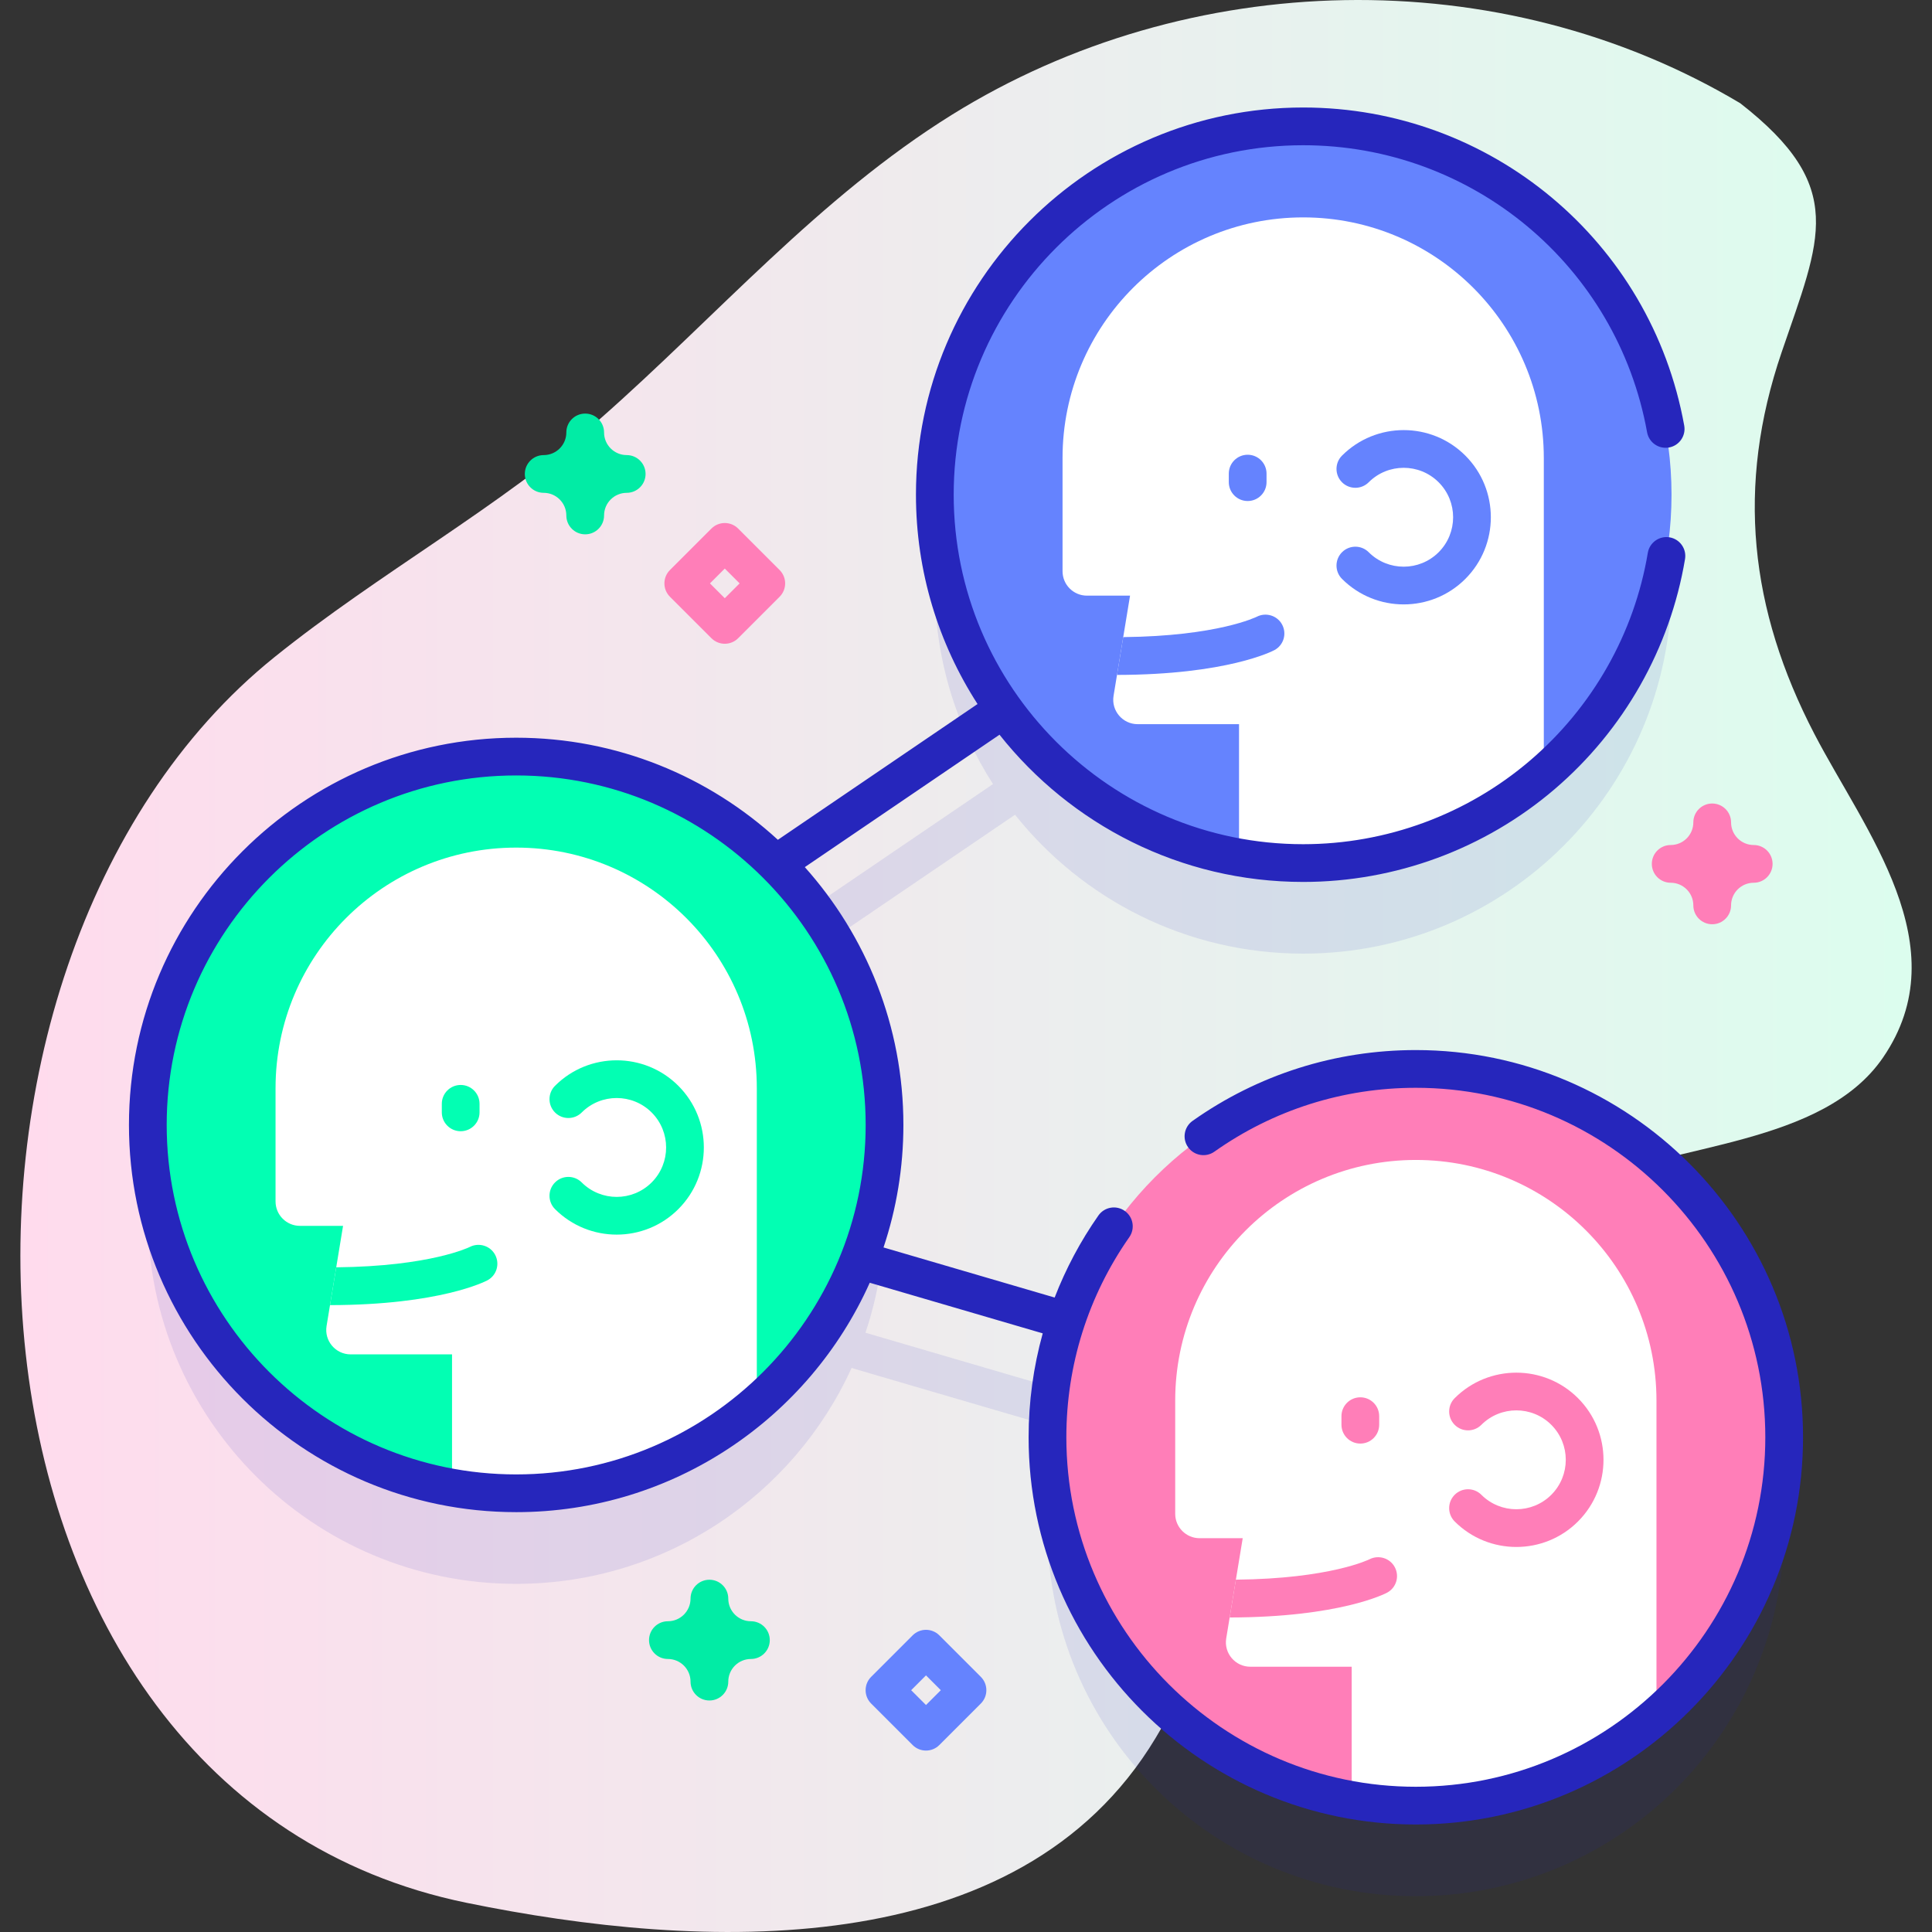
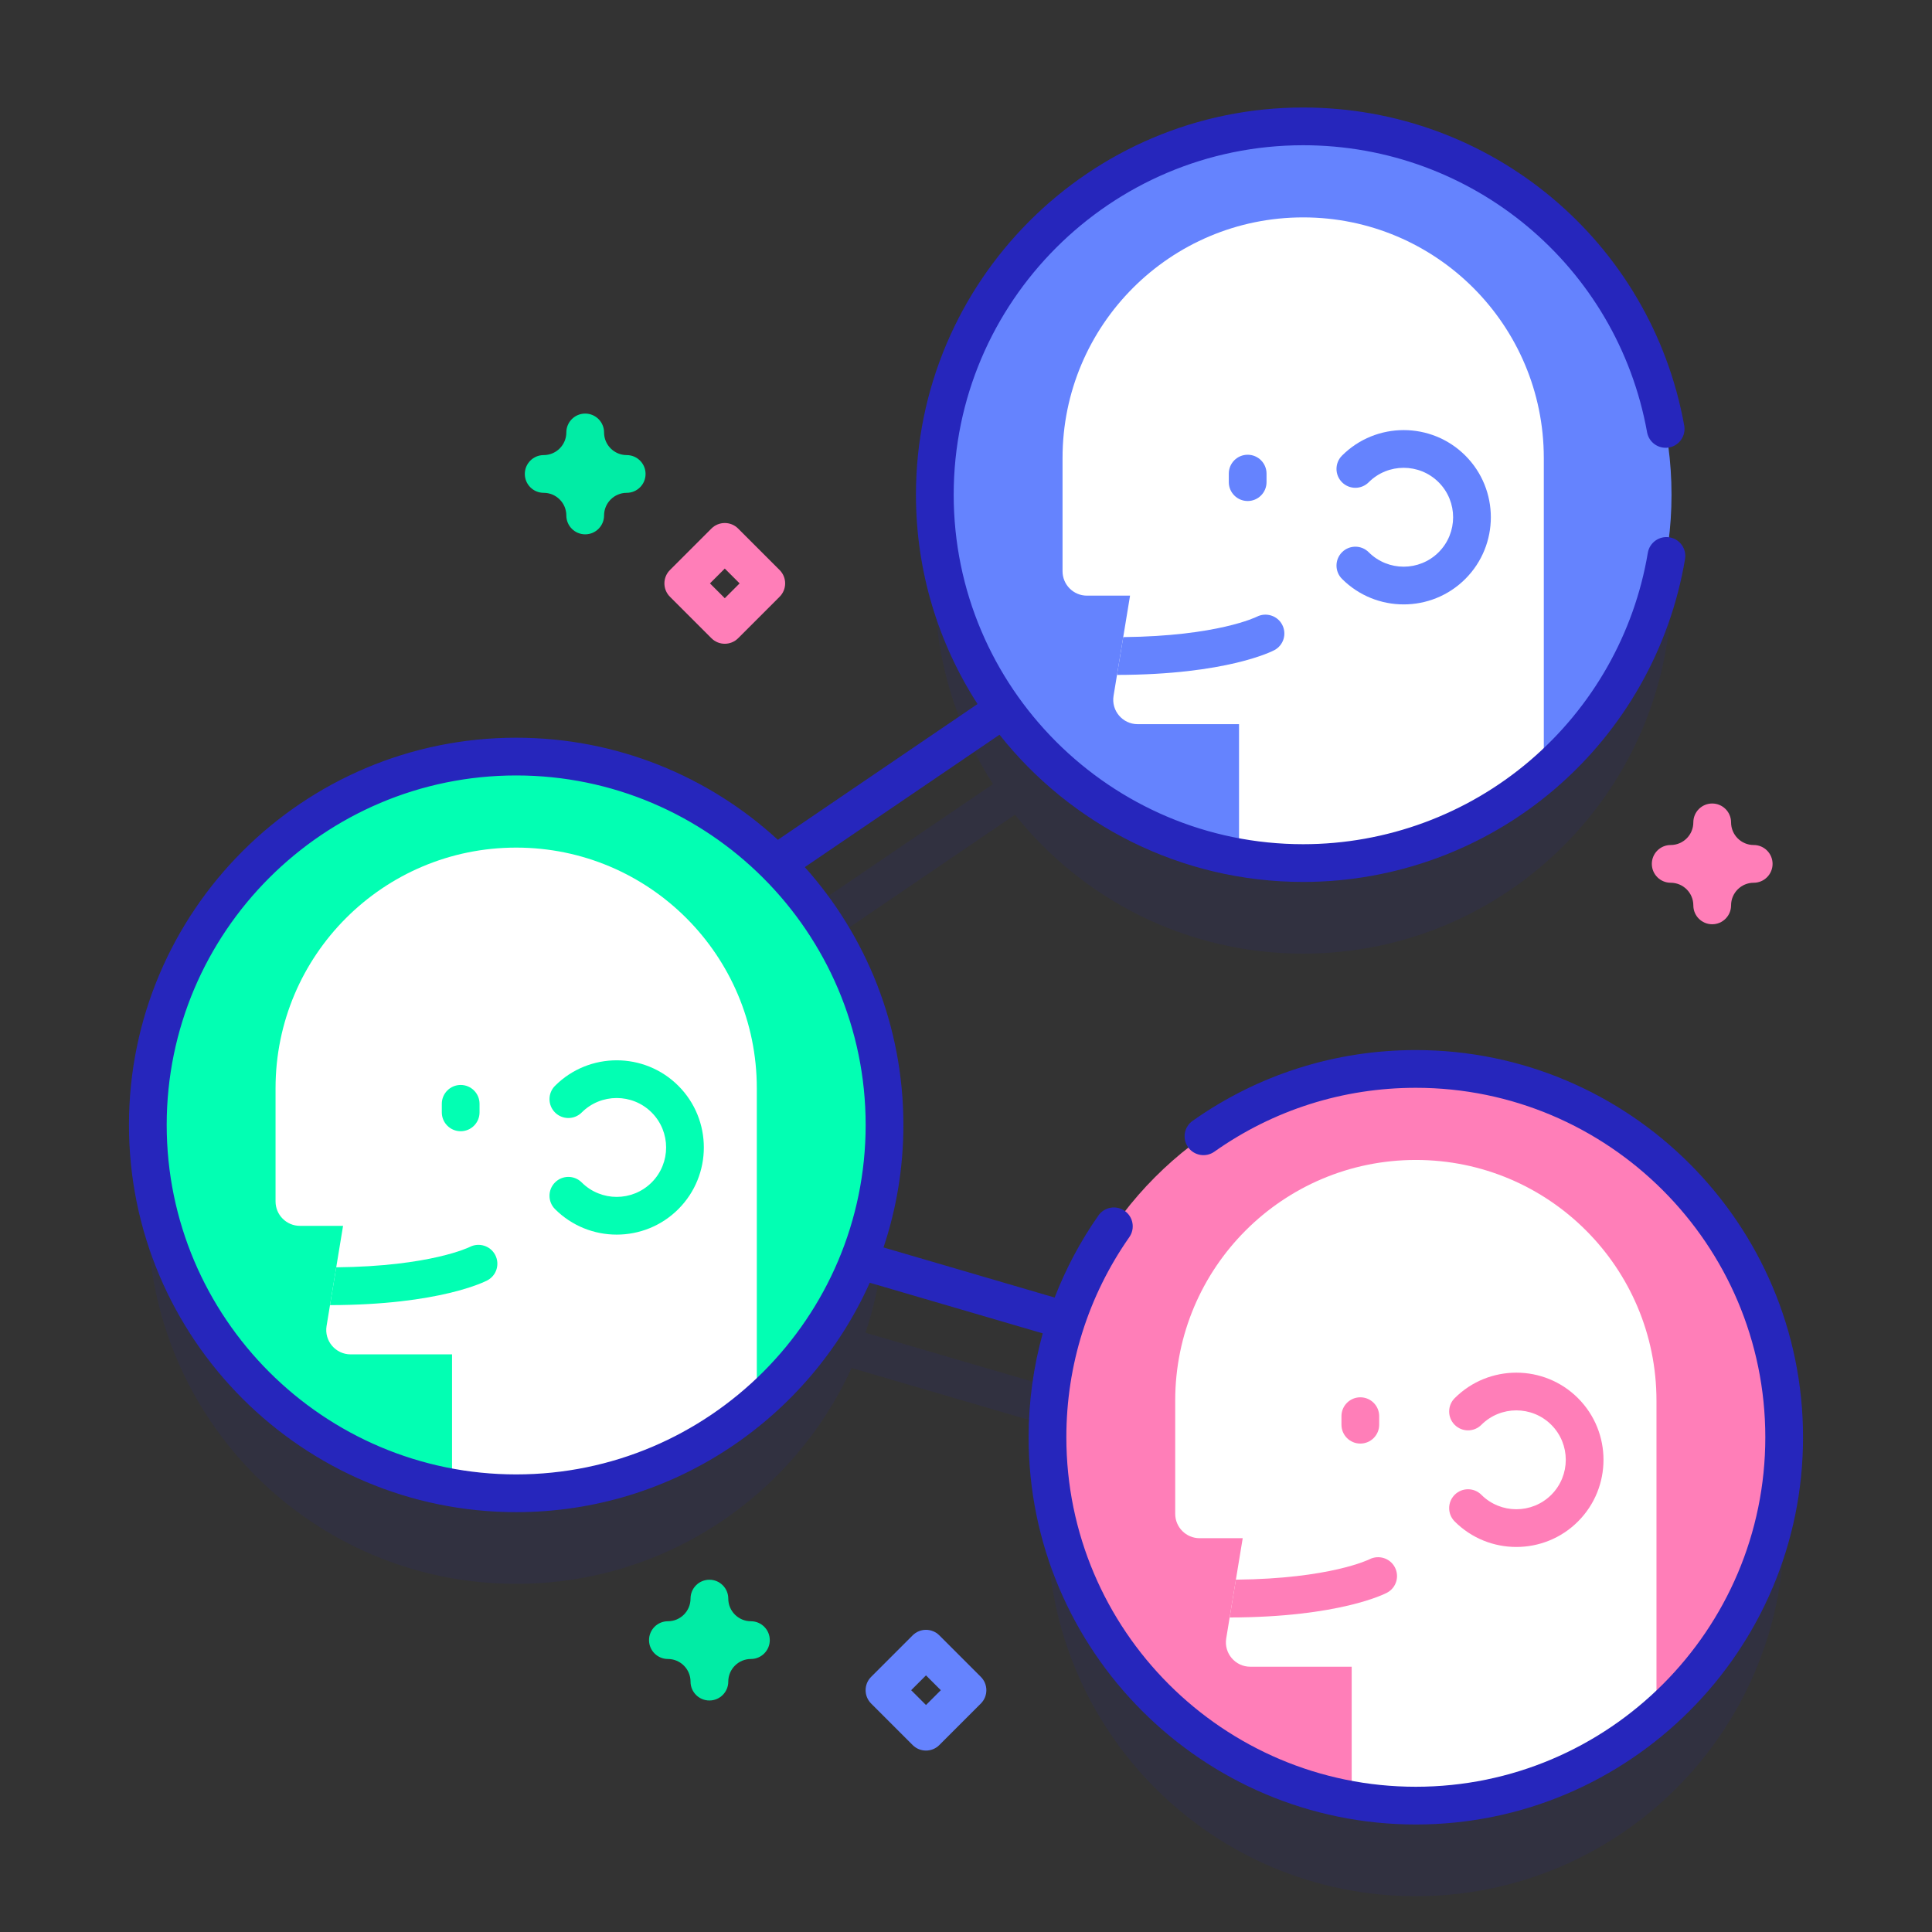
<svg xmlns="http://www.w3.org/2000/svg" height="128px" viewBox="0 0 512 512" width="128px">
  <rect x="0" y="0" width="512" height="512" fill="#333333" stroke="none" />
  <linearGradient id="SVGID_1_" gradientUnits="userSpaceOnUse" x1="5.399" x2="506.601" y1="256" y2="256">
    <stop offset="0" stop-color="#ffdbed" />
    <stop offset="1" stop-color="#dcfdee" />
  </linearGradient>
  <g>
    <g>
      <g>
-         <path d="m461.173 27.352c-63.757-37.987-146.258-35.878-208.873 3.041-35.18 21.866-62.374 53.403-93.212 80.552-27.022 23.789-58.445 40.758-86.353 63.204-101.21 81.403-91.553 300.961 50.962 330.125 61.777 12.642 146.21 16.696 182.519-43.642 34.62-57.531 46.232-116.383 113.876-146.942 23.573-10.65 62.975-10.113 78.944-33.45 20.152-29.45-4.853-60.043-18.192-85.707-17.19-33.074-20.795-65.682-8.699-101.16 10.298-30.211 17.549-43.782-10.972-66.021z" fill="url(#SVGID_1_)" />
-       </g>
+         </g>
      <g>
        <path d="m375.209 307.278c-41.351 0-76.694 25.712-90.92 62.02-.099-.036-.188-.088-.291-.118l-54.642-15.993c3.274-9.76 5.051-20.206 5.051-31.069 0-25.213-9.56-48.193-25.252-65.514l59.626-40.549c.071-.049.126-.111.194-.163 17.885 22.443 45.449 36.83 76.378 36.83 53.912 0 97.616-43.704 97.616-97.616s-43.704-97.616-97.616-97.616-97.616 43.704-97.616 97.616c0 19.403 5.662 37.483 15.422 52.68h-.001l-60.313 41.017c-.305.207-.575.446-.818.704-17.289-15.543-40.156-25.004-65.235-25.004-53.912 0-97.616 43.704-97.616 97.616s43.704 97.616 97.616 97.616c39.519 0 73.552-23.485 88.907-57.259.179.076.349.163.54.219l54.897 16.068c-2.306 8.318-3.543 17.08-3.543 26.132 0 53.912 43.704 97.616 97.616 97.616s97.616-43.704 97.616-97.616c0-53.913-43.704-97.617-97.616-97.617z" fill="#2626bc" opacity=".1" />
        <g>
          <g>
            <g>
              <circle cx="345.353" cy="131.106" fill="#6583fe" r="97.616" />
              <path d="m409.126 121.38v83.63c-17.1 14.77-39.39 23.71-63.77 23.71-5.8 0-11.48-.51-17-1.48v-35.33h-26.87c-3.99 0-7.03-3.58-6.38-7.52l.91-5.53 1.65-10.02 1.81-10.99h-11.43c-3.57 0-6.46-2.9-6.46-6.47v-30c0-35.22 28.55-63.77 63.77-63.77s63.77 28.55 63.77 63.77z" fill="#fff" />
            </g>
            <g>
              <g>
                <path d="m337.746 172.28c-.5.27-12.55 6.53-41.73 6.58l1.65-10.02c25.04-.25 35.29-5.35 35.4-5.4 2.44-1.25 5.46-.31 6.73 2.12s.37 5.42-2.05 6.72z" fill="#6583fe" />
              </g>
              <g>
                <path d="m330.645 132.775c-2.762 0-5-2.239-5-5v-2.263c0-2.761 2.238-5 5-5s5 2.239 5 5v2.263c0 2.761-2.239 5-5 5z" fill="#6583fe" />
              </g>
              <g>
                <path d="m371.99 160.173c-5.918 0-11.835-2.252-16.34-6.757-1.953-1.952-1.953-5.118-.001-7.071 1.953-1.953 5.118-1.954 7.071 0 5.111 5.11 13.427 5.11 18.538 0 5.11-5.111 5.11-13.426 0-18.537-5.112-5.111-13.428-5.111-18.538 0-1.953 1.952-5.118 1.953-7.071 0-1.952-1.953-1.952-5.119.001-7.071 9.012-9.008 23.671-9.009 32.679 0 9.01 9.009 9.01 23.669.001 32.679-4.505 4.505-10.423 6.757-16.34 6.757z" fill="#6583fe" />
              </g>
            </g>
          </g>
          <g>
            <g>
              <circle cx="136.791" cy="298.118" fill="#02ffb3" r="97.616" />
              <path d="m200.564 288.392v83.63c-17.1 14.77-39.39 23.71-63.77 23.71-5.8 0-11.48-.51-17-1.48v-35.33h-26.87c-3.99 0-7.03-3.58-6.38-7.52l.91-5.53 1.65-10.02 1.81-10.99h-11.43c-3.57 0-6.46-2.9-6.46-6.47v-30c0-35.22 28.55-63.77 63.77-63.77s63.77 28.55 63.77 63.77z" fill="#fff" />
            </g>
            <g>
              <g>
                <path d="m129.184 339.292c-.5.27-12.55 6.53-41.73 6.58l1.65-10.02c25.04-.25 35.29-5.35 35.4-5.4 2.44-1.25 5.46-.31 6.73 2.12s.37 5.42-2.05 6.72z" fill="#02ffb3" />
              </g>
              <g>
                <path d="m122.083 299.788c-2.762 0-5-2.239-5-5v-2.263c0-2.761 2.238-5 5-5s5 2.239 5 5v2.263c0 2.761-2.239 5-5 5z" fill="#02ffb3" />
              </g>
              <g>
                <path d="m163.428 327.186c-5.918 0-11.835-2.252-16.34-6.757-1.953-1.952-1.953-5.118-.001-7.071 1.953-1.953 5.118-1.954 7.071 0 5.111 5.11 13.427 5.11 18.538 0 5.11-5.111 5.11-13.426 0-18.537-5.112-5.111-13.428-5.111-18.538 0-1.953 1.952-5.118 1.953-7.071 0-1.952-1.953-1.952-5.119.001-7.071 9.012-9.008 23.671-9.009 32.679 0 9.01 9.009 9.01 23.669.001 32.679-4.505 4.505-10.423 6.757-16.34 6.757z" fill="#02ffb3" />
              </g>
            </g>
          </g>
          <g>
            <g>
              <circle cx="375.209" cy="380.894" fill="#ff7eb8" r="97.616" />
              <path d="m438.982 371.168v83.63c-17.1 14.77-39.39 23.71-63.77 23.71-5.8 0-11.48-.51-17-1.48v-35.33h-26.87c-3.99 0-7.03-3.58-6.38-7.52l.91-5.53 1.65-10.02 1.81-10.99h-11.43c-3.57 0-6.46-2.9-6.46-6.47v-30c0-35.22 28.55-63.77 63.77-63.77s63.77 28.55 63.77 63.77z" fill="#fff" />
            </g>
            <g>
              <g>
                <path d="m367.602 422.068c-.5.27-12.55 6.53-41.73 6.58l1.65-10.02c25.04-.25 35.29-5.35 35.4-5.4 2.44-1.25 5.46-.31 6.73 2.12s.37 5.42-2.05 6.72z" fill="#ff7eb8" />
              </g>
              <g>
                <path d="m360.5 382.563c-2.762 0-5-2.239-5-5v-2.263c0-2.761 2.238-5 5-5s5 2.239 5 5v2.263c0 2.761-2.238 5-5 5z" fill="#ff7eb8" />
              </g>
              <g>
                <path d="m401.846 409.962c-5.918 0-11.835-2.252-16.34-6.757-1.953-1.952-1.953-5.118-.001-7.071 1.953-1.953 5.118-1.954 7.071 0 5.111 5.11 13.427 5.11 18.538 0 5.11-5.111 5.11-13.426 0-18.537-5.112-5.111-13.428-5.111-18.538 0-1.953 1.952-5.118 1.953-7.071 0-1.952-1.953-1.952-5.119.001-7.071 9.012-9.008 23.671-9.009 32.679 0 9.01 9.009 9.01 23.669.001 32.679-4.505 4.504-10.423 6.757-16.34 6.757z" fill="#ff7eb8" />
              </g>
            </g>
          </g>
        </g>
        <path d="m155.083 141.604c-2.762 0-5-2.239-5-5 0-3.309-2.692-6-6.001-6-2.762 0-5-2.239-5-5s2.238-5 5-5c3.309 0 6.001-2.691 6.001-6 0-2.761 2.238-5 5-5s5 2.239 5 5c0 3.309 2.691 6 5.999 6 2.762 0 5 2.239 5 5s-2.238 5-5 5c-3.308 0-5.999 2.691-5.999 6 0 2.761-2.238 5-5 5z" fill="#01eca5" />
        <path d="m453.751 244.938c-2.762 0-5-2.239-5-5 0-3.309-2.691-6-6-6-2.762 0-5-2.239-5-5s2.238-5 5-5c3.309 0 6-2.691 6-6 0-2.761 2.238-5 5-5s5 2.239 5 5c0 3.309 2.691 6 6 6 2.762 0 5 2.239 5 5s-2.238 5-5 5c-3.309 0-6 2.691-6 6 0 2.761-2.238 5-5 5z" fill="#ff7eb8" />
        <path d="m188 450.648c-2.762 0-5-2.239-5-5 0-3.309-2.691-6-6-6-2.762 0-5-2.239-5-5s2.238-5 5-5c3.309 0 6-2.691 6-6 0-2.761 2.238-5 5-5s5 2.239 5 5c0 3.309 2.691 6 6 6 2.762 0 5 2.239 5 5s-2.238 5-5 5c-3.309 0-6 2.691-6 6 0 2.761-2.238 5-5 5z" fill="#01eca5" />
        <path d="m192.074 170.604c-1.279 0-2.56-.488-3.535-1.464l-11-11c-1.953-1.953-1.953-5.119 0-7.071l11-11c1.951-1.952 5.119-1.952 7.07 0l11 11c1.953 1.953 1.953 5.119 0 7.071l-11 11c-.975.975-2.255 1.464-3.535 1.464zm-3.928-16 3.929 3.929 3.929-3.929-3.929-3.929z" fill="#ff7eb8" />
        <path d="m245.396 463.92c-1.279 0-2.56-.488-3.535-1.464l-11-11c-1.953-1.953-1.953-5.119 0-7.071l11-11c1.951-1.952 5.119-1.952 7.07 0l11 11c1.953 1.953 1.953 5.119 0 7.071l-11 11c-.975.976-2.255 1.464-3.535 1.464zm-3.928-16 3.929 3.929 3.929-3.929-3.929-3.929z" fill="#6583fe" />
      </g>
    </g>
    <path d="m136.791 400.735c41.697 0 77.661-25 93.7-60.796l45.842 13.417c-2.469 8.885-3.74 18.128-3.74 27.538 0 56.583 46.033 102.616 102.616 102.616s102.616-46.033 102.616-102.616-46.033-102.616-102.616-102.616c-21.337 0-41.796 6.49-59.165 18.767-2.255 1.594-2.791 4.714-1.197 6.969 1.595 2.256 4.716 2.79 6.969 1.197 15.672-11.078 34.136-16.933 53.394-16.933 51.068 0 92.616 41.547 92.616 92.616s-41.548 92.616-92.616 92.616-92.616-41.547-92.616-92.616c0-19.1 5.771-37.441 16.689-53.04 1.583-2.263 1.033-5.38-1.229-6.963s-5.38-1.034-6.964 1.229c-4.772 6.818-8.642 14.114-11.597 21.742l-45.352-13.274c3.414-10.209 5.268-21.126 5.268-32.469 0-26.217-9.887-50.165-26.123-68.323l51.597-35.089c18.811 23.75 47.892 39.015 80.472 39.015 24.424 0 48.086-8.727 66.627-24.574 18.334-15.669 30.611-37.33 34.57-60.992.455-2.724-1.383-5.301-4.106-5.757-2.718-.451-5.301 1.383-5.757 4.106-3.571 21.349-14.653 40.896-31.204 55.041-16.732 14.3-38.087 22.176-60.13 22.176-51.069 0-92.617-41.547-92.617-92.616s41.548-92.616 92.617-92.616c44.862 0 83.192 31.991 91.14 76.067.49 2.718 3.087 4.521 5.809 4.033 2.717-.49 4.523-3.09 4.033-5.808-8.809-48.842-51.277-84.292-100.983-84.292-56.583 0-102.617 46.033-102.617 102.616 0 20.42 5.998 39.465 16.321 55.469l-52.912 35.983c-18.277-16.79-42.638-27.056-69.355-27.056-56.583 0-102.616 46.033-102.616 102.616s46.033 102.617 102.616 102.617zm0-195.233c51.068 0 92.616 41.547 92.616 92.616s-41.548 92.616-92.616 92.616-92.616-41.547-92.616-92.616 41.548-92.616 92.616-92.616z" fill="#2626bc" />
  </g>
</svg>